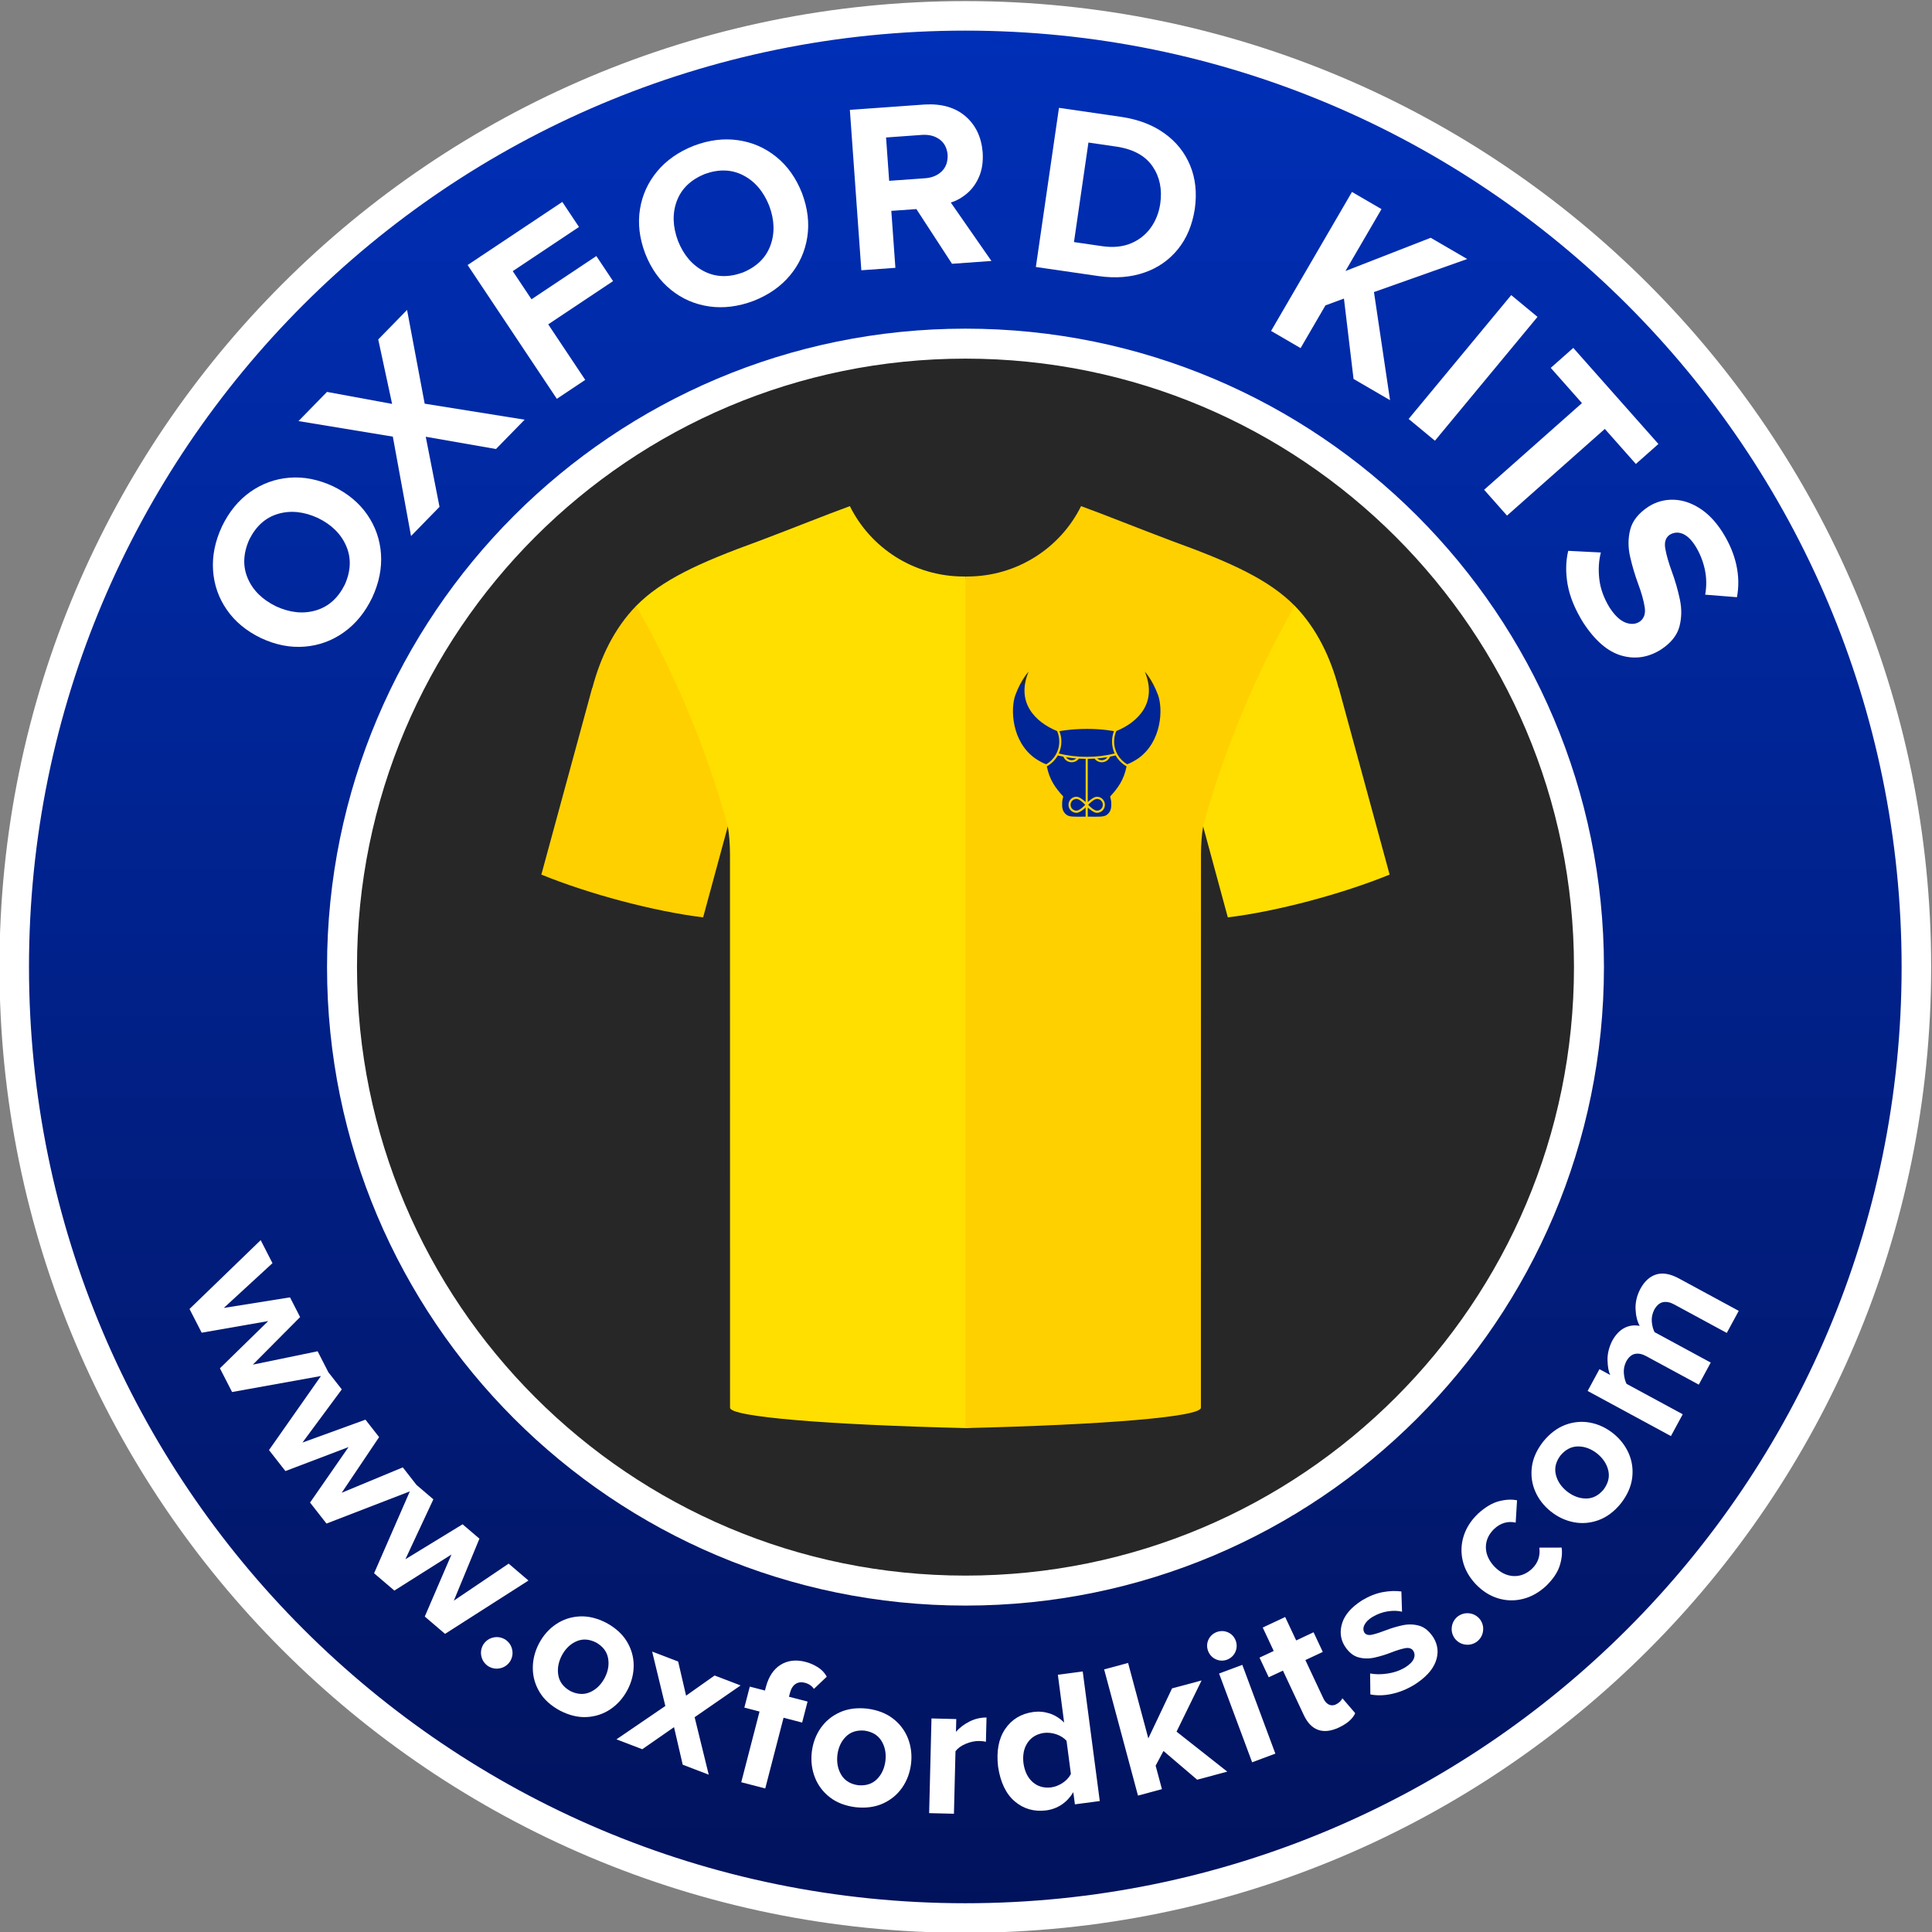
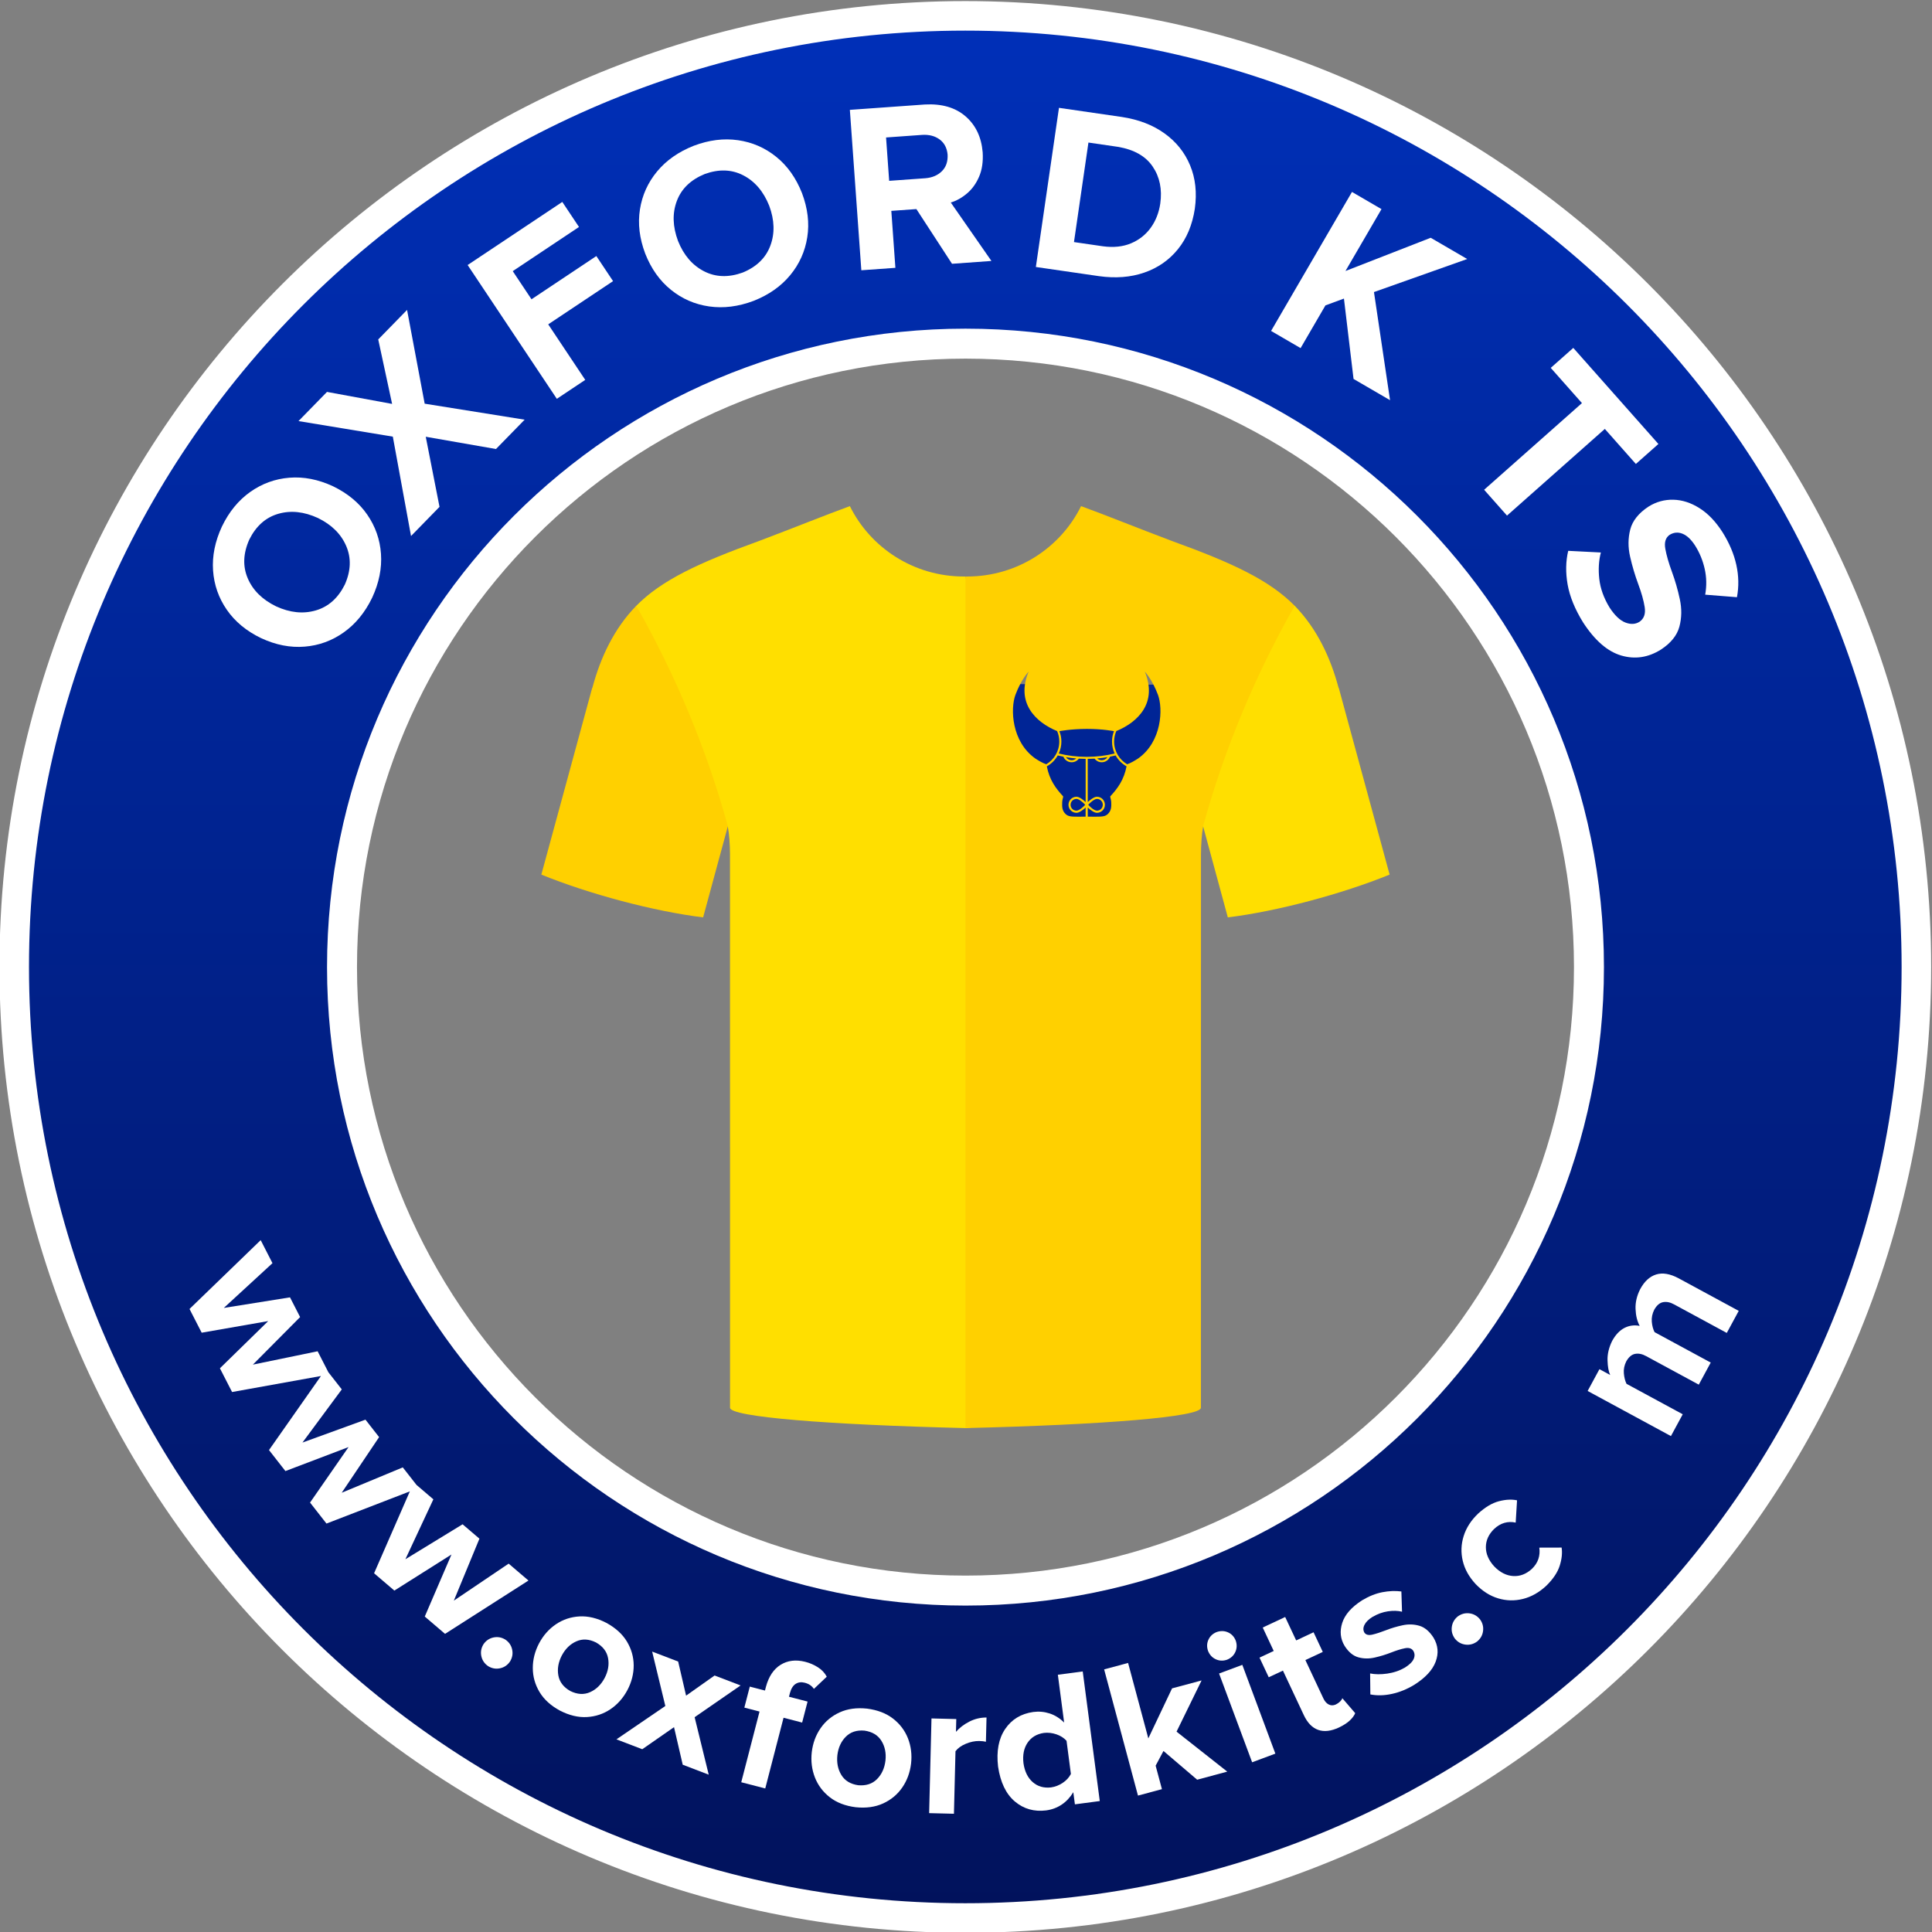
<svg xmlns="http://www.w3.org/2000/svg" version="1.1" width="256" height="256">
  <rect width="100%" height="100%" fill="#808080" stroke="none" />
  <defs>
    <linearGradient id="grad_dp_001" gradientUnits="userSpaceOnUse" x1="-347.703" y1="-66.328" x2="-347.703" y2="187.844">
      <stop offset="0" stop-color="#0030b9" />
      <stop offset="1" stop-color="#01125b" />
    </linearGradient>
  </defs>
  <g id="dp_dp001" transform="matrix(1,0,0,1,475.635,67.089)">
    <path id="dp_path002" fill="white" fill-rule="evenodd" fill-opacity="0" d="M -475.699,-66.936 L -219.708,-66.936 L -219.708,189.055 L -475.699,189.055 Z " />
-     <path id="dp_path003" fill="#272727" fill-rule="evenodd" d="M -345.94,-36.911 C -291.56,-36.911 -247.477,6.944 -247.477,61.041 C -247.477,115.139 -291.56,158.993 -345.94,158.993 C -400.32,158.993 -444.403,115.139 -444.403,61.041 C -444.403,6.944 -400.32,-36.911 -345.94,-36.911 Z " />
    <path id="dp_path004" fill="url(#grad_dp_001)" fill-rule="evenodd" d="M -344.443,23.544 L -320.848,23.639 L -320.752,36.068 L -332.837,49.256 L -344.539,36.068 Z M -431.628,60.76 C -431.627,107.441 -394.384,144.684 -347.703,144.684 C -301.021,144.684 -263.779,107.441 -263.777,60.76 C -263.779,60.759 -263.777,60.759 -263.777,60.759 C -263.777,14.079 -301.021,-23.165 -347.703,-23.165 C -394.384,-23.165 -431.628,14.079 -431.628,60.76 Z M -474.789,60.759 C -474.789,-9.429 -417.891,-66.328 -347.704,-66.328 C -277.516,-66.328 -220.617,-9.429 -220.617,60.759 L -220.617,60.759 C -220.617,130.945 -277.516,187.844 -347.704,187.844 C -417.891,187.844 -474.789,130.945 -474.789,60.759 Z " />
    <path id="dp_path005" fill="white" fill-rule="evenodd" d="M -475.707,61.036 L -475.707,61.036 L -475.707,61.036 C -475.707,-9.645 -418.408,-66.945 -347.727,-66.945 L -347.727,-66.945 C -277.045,-66.944 -219.747,-9.645 -219.747,61.036 L -219.747,61.036 C -219.747,61.036 -219.747,61.036 -219.747,61.036 C -219.747,131.717 -277.045,189.016 -347.727,189.016 C -418.408,189.016 -475.707,131.717 -475.707,61.036 Z M -471.793,61.035 L -471.793,61.035 C -471.793,129.553 -416.247,185.1 -347.728,185.1 C -279.208,185.1 -223.661,129.555 -223.661,61.035 L -223.661,61.035 C -223.661,61.035 -223.663,61.035 -223.661,61.035 C -223.663,-7.484 -279.208,-63.031 -347.728,-63.031 L -347.727,-63.031 C -416.247,-63.031 -471.792,-7.484 -471.793,61.035 Z " />
    <path id="dp_path006" fill="white" fill-rule="evenodd" d="M -432.301,61.06 L -432.301,61.059 L -432.301,61.06 C -432.301,14.336 -394.425,-23.54 -347.703,-23.54 C -300.98,-23.54 -263.104,14.336 -263.104,61.06 L -263.104,61.059 C -263.104,61.059 -263.104,61.059 -263.104,61.06 C -263.104,107.783 -300.98,145.659 -347.703,145.659 C -394.425,145.659 -432.301,107.783 -432.301,61.06 Z M -428.331,61.059 C -428.331,105.588 -392.232,141.687 -347.703,141.687 L -347.703,141.687 C -303.173,141.687 -267.075,105.588 -267.075,61.059 C -267.075,16.529 -303.173,-19.568 -347.703,-19.568 L -347.703,-19.568 C -392.232,-19.568 -428.331,16.529 -428.331,61.059 Z " />
    <path id="dp_path007" fill="#ffdf00" fill-rule="evenodd" d="M -375.063,4.595 C -370.364,2.825 -366.38,1.199 -363.023,-0.024 C -360.292,5.499 -354.56,9.301 -347.928,9.301 C -347.855,9.301 -347.78,9.301 -347.703,9.301 C -340.161,46.305 -317.832,119.253 -347.703,122.14 C -366.017,121.7 -378.899,120.659 -378.901,119.443 C -378.904,95.005 -378.905,70.568 -378.908,46.133 C -378.908,44.905 -379.008,43.397 -379.199,42.425 L -379.247,42.411 C -389.172,35.609 -393.669,25.805 -391.364,13.221 C -387.987,9.777 -383.076,7.5 -375.063,4.595 Z " />
    <path id="dp_path008" fill="#ffd000" fill-rule="evenodd" d="M -391.328,13.18 C -386.199,22.175 -382.004,32.151 -379.188,42.389 L -382.467,54.469 C -388.985,53.669 -397.6,51.373 -403.904,48.799 L -397.169,24.067 L -397.145,24.067 C -396.075,20.033 -394.264,16.197 -391.328,13.18 Z " />
    <path id="dp_path009" fill="#ffd000" fill-rule="evenodd" d="M -331.779,33.468 L -331.781,39.187 C -332.123,38.877 -332.629,38.483 -332.989,38.483 C -333.58,38.483 -334.056,38.959 -334.056,39.551 C -334.056,40.139 -333.58,40.617 -332.989,40.617 C -332.629,40.617 -332.123,40.225 -331.784,39.916 C -331.784,40.597 -331.784,41.064 -331.787,41.12 C -331.793,41.12 -332.787,41.127 -332.787,41.127 C -333.66,41.12 -334.089,41.12 -334.457,40.757 C -334.897,40.323 -334.919,39.823 -334.889,39.184 C -334.875,38.819 -334.716,38.485 -334.767,38.429 C -335.736,37.383 -336.575,36.261 -336.925,34.456 C -336.319,34.117 -335.816,33.615 -335.475,33.011 C -335.231,33.071 -334.981,33.124 -334.731,33.175 C -334.556,33.608 -334.131,33.915 -333.635,33.915 C -333.244,33.915 -332.9,33.728 -332.685,33.436 C -332.385,33.455 -332.084,33.465 -331.779,33.468 Z M -330.095,38.792 C -329.756,38.879 -329.509,39.187 -329.509,39.551 C -329.509,39.981 -329.857,40.329 -330.289,40.329 C -330.72,40.329 -331.44,39.564 -331.44,39.551 C -331.44,39.539 -330.72,38.771 -330.289,38.771 C -330.223,38.771 -330.157,38.777 -330.095,38.792 Z M -332.821,38.801 C -332.395,38.949 -331.841,39.539 -331.841,39.551 C -331.841,39.564 -332.563,40.329 -332.995,40.329 C -333.425,40.329 -333.776,39.981 -333.776,39.551 C -333.776,39.119 -333.425,38.771 -332.995,38.771 C -332.939,38.771 -332.881,38.78 -332.821,38.801 Z M -327.808,33.011 C -327.467,33.615 -326.964,34.117 -326.36,34.456 C -326.711,36.261 -327.547,37.383 -328.516,38.429 C -328.567,38.485 -328.409,38.819 -328.392,39.184 C -328.364,39.823 -328.385,40.323 -328.828,40.757 C -329.192,41.12 -329.623,41.12 -330.496,41.127 C -330.497,41.127 -331.491,41.12 -331.499,41.12 C -331.499,41.064 -331.499,40.597 -331.499,39.916 C -331.16,40.225 -330.652,40.617 -330.292,40.617 C -329.703,40.617 -329.227,40.139 -329.227,39.551 C -329.227,38.959 -329.703,38.483 -330.292,38.483 C -330.652,38.483 -331.16,38.877 -331.501,39.187 L -331.504,33.468 C -331.199,33.465 -330.896,33.455 -330.597,33.436 C -330.381,33.728 -330.039,33.915 -329.647,33.915 C -329.152,33.915 -328.727,33.608 -328.552,33.175 C -328.3,33.124 -328.052,33.071 -327.808,33.011 Z M -328.893,33.237 C -329.055,33.481 -329.333,33.644 -329.647,33.644 C -329.879,33.644 -330.092,33.557 -330.253,33.412 C -329.792,33.373 -329.337,33.315 -328.893,33.237 Z M -333.028,33.412 C -333.191,33.557 -333.403,33.644 -333.635,33.644 C -333.949,33.644 -334.228,33.481 -334.389,33.237 C -333.944,33.315 -333.491,33.373 -333.028,33.412 Z M -328.028,29.796 C -328.195,30.221 -328.287,30.685 -328.287,31.171 C -328.287,31.737 -328.16,32.273 -327.939,32.755 C -329.101,33.041 -330.328,33.195 -331.597,33.195 C -331.605,33.195 -331.677,33.195 -331.684,33.195 C -332.953,33.195 -334.181,33.041 -335.347,32.755 C -335.121,32.273 -334.996,31.737 -334.996,31.171 C -334.996,30.685 -335.088,30.221 -335.257,29.796 C -335.237,29.793 -333.765,29.499 -331.621,29.496 S -328.044,29.793 -328.028,29.796 Z M -323.945,21.907 C -323.94,21.908 -322.971,22.916 -322.2,24.976 C -321.519,26.801 -321.663,31.171 -324.825,33.412 C -325.296,33.719 -325.84,34.036 -326.283,34.18 C -327.317,33.576 -328.008,32.455 -328.008,31.171 C -328.008,30.677 -327.907,30.209 -327.723,29.784 C -324.82,28.589 -322.236,26.005 -323.945,21.907 Z M -339.337,21.907 C -341.047,26.005 -338.465,28.589 -335.561,29.784 C -335.376,30.209 -335.275,30.677 -335.275,31.171 C -335.275,32.455 -335.968,33.576 -337,34.18 C -337.443,34.036 -337.988,33.719 -338.457,33.412 C -341.619,31.171 -341.764,26.801 -341.083,24.976 C -340.312,22.916 -339.343,21.908 -339.337,21.907 Z M -320.345,4.595 C -325.045,2.825 -329.031,1.199 -332.388,-0.024 C -335.115,5.499 -340.851,9.301 -347.48,9.301 C -347.556,9.301 -347.631,9.301 -347.703,9.301 L -347.703,26.555 L -347.703,122.14 C -329.393,121.7 -316.512,120.659 -316.508,119.443 C -316.505,95.005 -316.5,70.568 -316.5,46.133 C -316.5,44.905 -316.399,43.397 -316.211,42.425 L -316.161,42.411 C -306.573,37.567 -302.857,27.239 -304.043,13.221 C -307.421,9.777 -312.333,7.5 -320.345,4.595 Z " />
    <path id="dp_path010" fill="#ffdf00" fill-rule="evenodd" d="M -304.081,13.18 C -309.211,22.175 -313.404,32.151 -316.22,42.389 L -312.943,54.469 C -306.421,53.669 -297.811,51.373 -291.504,48.799 L -298.239,24.067 L -298.263,24.067 C -299.336,20.033 -301.141,16.197 -304.081,13.18 Z " />
    <path id="dp_path011" fill="white" fill-rule="evenodd" d="M -426.317,12.1 C -425.408,10.14 -425.021,8.207 -425.153,6.301 C -425.287,4.396 -425.895,2.661 -426.979,1.096 C -428.061,-0.472 -429.575,-1.721 -431.516,-2.661 C -433.475,-3.568 -435.401,-3.945 -437.3,-3.789 C -439.197,-3.635 -440.924,-3.005 -442.483,-1.901 C -444.04,-0.796 -445.289,0.729 -446.228,2.676 C -447.143,4.645 -447.533,6.585 -447.404,8.495 C -447.272,10.405 -446.665,12.143 -445.581,13.708 C -444.499,15.276 -442.988,16.528 -441.044,17.465 C -439.087,18.375 -437.16,18.751 -435.261,18.593 C -433.363,18.44 -431.635,17.808 -430.075,16.697 C -428.515,15.588 -427.261,14.056 -426.317,12.1 Z M -429.949,10.381 C -430.849,12.175 -432.131,13.313 -433.795,13.796 C -435.46,14.281 -437.211,14.101 -439.051,13.256 C -440.883,12.363 -442.137,11.12 -442.813,9.528 C -443.489,7.936 -443.417,6.225 -442.597,4.395 C -441.707,2.613 -440.433,1.48 -438.776,0.997 C -437.117,0.515 -435.361,0.697 -433.509,1.548 C -431.689,2.436 -430.44,3.676 -429.757,5.267 C -429.075,6.857 -429.139,8.563 -429.949,10.381 Z " />
    <path id="dp_path012" fill="white" fill-rule="evenodd" d="M -406.117,-11.479 L -419.363,-13.6 L -421.697,-26.024 L -425.517,-22.113 L -423.679,-13.569 L -432.308,-15.159 L -436.083,-11.293 L -423.584,-9.232 L -421.172,3.937 L -417.397,0.072 L -419.221,-9.217 L -409.915,-7.591 Z " />
    <path id="dp_path013" fill="white" fill-rule="evenodd" d="M -398.087,-16.752 L -402.993,-24.111 L -394.401,-29.839 L -396.616,-33.16 L -405.208,-27.432 L -407.693,-31.16 L -398.915,-37.013 L -401.129,-40.333 L -413.672,-31.972 L -401.852,-14.243 Z " />
    <path id="dp_path014" fill="white" fill-rule="evenodd" d="M -375.773,-27.225 C -373.764,-28.019 -372.151,-29.152 -370.933,-30.624 C -369.717,-32.096 -368.961,-33.773 -368.668,-35.653 C -368.372,-37.536 -368.607,-39.484 -369.367,-41.504 C -370.16,-43.511 -371.295,-45.112 -372.779,-46.307 C -374.26,-47.504 -375.945,-48.237 -377.836,-48.511 C -379.727,-48.784 -381.683,-48.54 -383.704,-47.777 C -385.724,-46.98 -387.344,-45.844 -388.567,-44.371 C -389.788,-42.896 -390.545,-41.219 -390.84,-39.339 C -391.136,-37.456 -390.903,-35.507 -390.141,-33.488 C -389.349,-31.48 -388.212,-29.88 -386.729,-28.685 C -385.248,-27.488 -383.56,-26.755 -381.664,-26.484 C -379.769,-26.213 -377.805,-26.46 -375.773,-27.225 Z M -377.22,-30.975 C -379.108,-30.295 -380.821,-30.353 -382.36,-31.151 C -383.9,-31.947 -385.045,-33.284 -385.796,-35.164 C -386.508,-37.075 -386.56,-38.839 -385.952,-40.459 C -385.345,-42.077 -384.115,-43.267 -382.257,-44.029 C -380.385,-44.705 -378.681,-44.649 -377.148,-43.856 C -375.613,-43.063 -374.467,-41.72 -373.711,-39.828 C -373.004,-37.929 -372.953,-36.171 -373.556,-34.547 C -374.157,-32.924 -375.38,-31.733 -377.22,-30.975 Z " />
    <path id="dp_path015" fill="white" fill-rule="evenodd" d="M -344.267,-32.511 L -349.651,-40.253 C -348.884,-40.489 -348.165,-40.891 -347.496,-41.463 C -346.823,-42.032 -346.291,-42.769 -345.901,-43.676 C -345.509,-44.583 -345.349,-45.657 -345.425,-46.903 C -345.591,-48.917 -346.348,-50.507 -347.697,-51.676 C -349.047,-52.843 -350.841,-53.365 -353.083,-53.243 L -363.024,-52.532 L -361.504,-31.277 L -356.991,-31.6 L -357.531,-39.148 L -354.209,-39.385 L -349.489,-32.136 Z M -353.027,-43.471 L -357.816,-43.128 L -358.227,-48.873 L -353.439,-49.216 C -352.523,-49.271 -351.756,-49.072 -351.132,-48.615 C -350.509,-48.157 -350.157,-47.485 -350.072,-46.601 C -350.028,-45.684 -350.28,-44.949 -350.831,-44.403 C -351.383,-43.856 -352.113,-43.544 -353.027,-43.471 Z " />
    <path id="dp_path016" fill="white" fill-rule="evenodd" d="M -330.028,-30.5 C -327.812,-30.188 -325.805,-30.347 -324.005,-30.971 C -322.208,-31.592 -320.723,-32.627 -319.555,-34.067 C -318.387,-35.507 -317.64,-37.296 -317.313,-39.435 C -317.021,-41.557 -317.229,-43.475 -317.943,-45.183 C -318.652,-46.893 -319.785,-48.304 -321.336,-49.417 C -322.887,-50.532 -324.773,-51.255 -327,-51.592 L -335.316,-52.8 L -338.379,-31.712 Z M -329.489,-34.455 L -333.328,-35.012 L -331.412,-48.2 L -327.539,-47.637 C -325.384,-47.279 -323.836,-46.408 -322.899,-45.02 C -321.96,-43.635 -321.625,-41.995 -321.895,-40.1 C -322.077,-38.885 -322.501,-37.817 -323.165,-36.897 C -323.832,-35.98 -324.701,-35.296 -325.773,-34.845 C -326.848,-34.396 -328.084,-34.267 -329.489,-34.455 Z " />
    <path id="dp_path017" fill="white" fill-rule="evenodd" d="M -291.447,-14.063 L -293.577,-28.389 L -281.224,-32.768 L -286.06,-35.583 L -297.353,-31.179 L -292.58,-39.379 L -296.491,-41.655 L -307.211,-23.239 L -303.3,-20.963 L -300.007,-26.623 L -297.556,-27.527 L -296.283,-16.877 Z " />
-     <path id="dp_path018" fill="white" fill-rule="evenodd" d="M -285.5,-8.691 L -271.907,-25.101 L -275.391,-27.987 L -288.984,-11.576 Z " />
    <path id="dp_path019" fill="white" fill-rule="evenodd" d="M -275.949,1.231 L -262.987,-10.255 L -258.875,-5.612 L -255.887,-8.259 L -267.167,-20.989 L -270.153,-18.343 L -266.019,-13.676 L -278.981,-2.192 Z " />
    <path id="dp_path020" fill="white" fill-rule="evenodd" d="M -265.867,15.384 C -264.309,17.784 -262.617,19.248 -260.796,19.776 C -258.972,20.304 -257.221,20.036 -255.537,18.973 C -254.227,18.112 -253.415,17.1 -253.105,15.94 C -252.797,14.78 -252.779,13.572 -253.049,12.313 C -253.319,11.053 -253.667,9.844 -254.093,8.687 C -254.519,7.524 -254.813,6.511 -254.969,5.645 C -255.128,4.779 -254.941,4.161 -254.409,3.785 C -253.859,3.445 -253.285,3.396 -252.692,3.633 C -252.099,3.871 -251.54,4.399 -251.02,5.211 C -250.429,6.145 -250.009,7.168 -249.756,8.284 C -249.504,9.403 -249.481,10.544 -249.689,11.709 L -245.479,12.043 C -245.215,10.631 -245.243,9.2 -245.564,7.755 C -245.883,6.307 -246.491,4.864 -247.396,3.425 C -248.303,2.009 -249.324,0.945 -250.457,0.236 C -251.588,-0.476 -252.74,-0.847 -253.909,-0.873 C -255.079,-0.901 -256.171,-0.601 -257.187,0.031 C -258.509,0.9 -259.317,1.912 -259.617,3.067 C -259.916,4.223 -259.924,5.427 -259.637,6.677 C -259.352,7.931 -258.993,9.137 -258.563,10.297 C -258.129,11.457 -257.845,12.479 -257.705,13.356 C -257.568,14.236 -257.792,14.88 -258.383,15.293 C -258.927,15.639 -259.552,15.673 -260.263,15.4 C -260.972,15.128 -261.673,14.464 -262.364,13.407 C -263.131,12.143 -263.583,10.879 -263.723,9.616 C -263.861,8.353 -263.792,7.188 -263.512,6.119 L -267.839,5.9 C -268.169,7.289 -268.195,8.781 -267.916,10.371 C -267.632,11.961 -266.952,13.633 -265.867,15.384 Z " />
    <path id="dp_path021" fill="white" fill-rule="evenodd" d="M -444.884,117.361 L -433.107,115.239 L -439.992,125.053 L -437.816,127.836 L -429.451,124.656 L -434.552,132.009 L -432.375,134.792 L -421.329,130.527 L -426.067,141.377 L -423.38,143.671 L -415.813,138.892 L -419.351,147.113 L -416.664,149.407 L -405.611,142.341 L -408.236,140.1 L -415.499,145.003 L -412.108,136.793 L -414.34,134.887 L -421.919,139.52 L -418.212,131.58 L -420.445,129.672 L -422.264,127.347 L -430.356,130.708 L -425.401,123.336 L -427.209,121.024 L -435.557,124.057 L -430.347,117.013 L -432.124,114.741 L -433.548,111.961 L -442.129,113.732 L -435.869,107.431 L -437.208,104.817 L -445.98,106.219 L -439.531,100.287 L -441.093,97.237 L -450.523,106.357 L -448.912,109.501 L -440.096,107.961 L -446.495,114.217 Z " />
    <path id="dp_path022" fill="white" fill-rule="evenodd" d="M -410.956,153.684 C -410.456,153.991 -409.931,154.084 -409.38,153.968 C -408.828,153.851 -408.387,153.552 -408.055,153.068 C -407.748,152.568 -407.653,152.043 -407.771,151.492 C -407.888,150.94 -408.187,150.499 -408.671,150.167 C -409.171,149.86 -409.696,149.767 -410.247,149.883 C -410.797,150 -411.24,150.299 -411.572,150.783 C -411.879,151.283 -411.972,151.808 -411.855,152.359 C -411.739,152.909 -411.44,153.352 -410.956,153.684 Z " />
    <path id="dp_path023" fill="white" fill-rule="evenodd" d="M -401.445,159.572 C -400.212,160.208 -399.019,160.495 -397.865,160.429 C -396.712,160.361 -395.671,160.013 -394.74,159.385 C -393.811,158.755 -393.064,157.912 -392.499,156.853 C -391.941,155.792 -391.665,154.701 -391.668,153.583 C -391.673,152.463 -391.973,151.411 -392.567,150.421 C -393.164,149.435 -394.072,148.611 -395.292,147.948 C -396.517,147.316 -397.705,147.031 -398.852,147.095 C -400,147.16 -401.037,147.504 -401.965,148.131 C -402.892,148.757 -403.639,149.599 -404.203,150.657 C -404.761,151.719 -405.037,152.812 -405.036,153.933 C -405.036,155.056 -404.74,156.112 -404.151,157.103 C -403.561,158.091 -402.657,158.915 -401.445,159.572 Z M -400.072,156.979 C -400.968,156.469 -401.496,155.781 -401.652,154.911 C -401.809,154.037 -401.652,153.153 -401.184,152.255 C -400.711,151.375 -400.071,150.753 -399.263,150.397 C -398.455,150.037 -397.589,150.087 -396.665,150.543 C -395.757,151.057 -395.224,151.749 -395.063,152.62 C -394.901,153.489 -395.053,154.369 -395.517,155.255 C -395.995,156.148 -396.64,156.775 -397.452,157.133 C -398.264,157.492 -399.136,157.44 -400.072,156.979 Z " />
    <path id="dp_path024" fill="white" fill-rule="evenodd" d="M -381.725,168.064 L -383.593,160.448 L -377.504,156.241 L -380.948,154.923 L -384.725,157.593 L -385.776,153.073 L -389.221,151.755 L -387.475,158.963 L -393.952,163.383 L -390.532,164.693 L -386.324,161.768 L -385.171,166.745 Z " />
    <path id="dp_path025" fill="white" fill-rule="evenodd" d="M -374.236,169.891 L -371.811,160.523 L -369.347,161.16 L -368.627,158.377 L -371.091,157.74 L -370.963,157.24 C -370.804,156.656 -370.552,156.253 -370.207,156.035 C -369.861,155.815 -369.46,155.764 -369.001,155.883 C -368.712,155.96 -368.469,156.065 -368.273,156.205 C -368.075,156.344 -367.913,156.509 -367.791,156.701 L -366.084,155.081 C -366.355,154.573 -366.749,154.153 -367.268,153.828 C -367.787,153.499 -368.348,153.257 -368.953,153.105 C -370.191,152.796 -371.271,152.931 -372.197,153.503 C -373.121,154.075 -373.771,155.045 -374.144,156.417 L -374.272,156.916 L -376.284,156.396 L -377.005,159.179 L -374.993,159.7 L -377.416,169.067 Z " />
    <path id="dp_path026" fill="white" fill-rule="evenodd" d="M -362.261,172.377 C -360.881,172.523 -359.665,172.355 -358.615,171.875 C -357.564,171.393 -356.72,170.691 -356.083,169.767 C -355.445,168.841 -355.056,167.784 -354.913,166.593 C -354.78,165.401 -354.92,164.285 -355.328,163.244 C -355.74,162.203 -356.403,161.331 -357.315,160.627 C -358.229,159.924 -359.375,159.487 -360.752,159.312 C -362.124,159.168 -363.335,159.333 -364.379,159.811 C -365.425,160.288 -366.267,160.987 -366.903,161.907 C -367.539,162.827 -367.928,163.883 -368.071,165.073 C -368.204,166.265 -368.064,167.384 -367.656,168.429 C -367.247,169.475 -366.588,170.351 -365.679,171.059 C -364.771,171.765 -363.629,172.204 -362.261,172.377 Z M -361.924,169.463 C -362.944,169.313 -363.685,168.864 -364.148,168.109 C -364.612,167.353 -364.787,166.473 -364.677,165.465 C -364.556,164.473 -364.185,163.661 -363.561,163.036 C -362.94,162.408 -362.116,162.14 -361.089,162.228 C -360.056,162.377 -359.308,162.828 -358.841,163.581 C -358.375,164.332 -358.197,165.208 -358.307,166.201 C -358.428,167.207 -358.801,168.025 -359.428,168.655 C -360.053,169.284 -360.884,169.552 -361.924,169.463 Z " />
    <path id="dp_path027" fill="white" fill-rule="evenodd" d="M -349.233,173.243 L -349.028,164.956 C -348.717,164.551 -348.264,164.223 -347.661,163.972 C -347.06,163.72 -346.475,163.599 -345.903,163.603 C -345.708,163.607 -345.537,163.617 -345.391,163.633 C -345.241,163.651 -345.109,163.673 -344.996,163.703 L -344.916,160.491 C -345.707,160.487 -346.46,160.663 -347.173,161.024 C -347.885,161.385 -348.484,161.839 -348.965,162.387 L -348.923,160.695 L -352.208,160.613 L -352.519,173.161 Z " />
    <path id="dp_path028" fill="white" fill-rule="evenodd" d="M -329.909,171.56 L -332.168,154.388 L -335.464,154.821 L -334.631,161.157 C -335.213,160.579 -335.859,160.177 -336.56,159.951 C -337.265,159.723 -337.988,159.659 -338.732,159.759 C -340.345,159.988 -341.585,160.743 -342.448,162.017 C -343.311,163.295 -343.623,164.953 -343.385,166.996 C -343.076,169.083 -342.336,170.62 -341.167,171.611 C -339.997,172.601 -338.613,172.997 -337.017,172.799 C -336.252,172.696 -335.563,172.44 -334.952,172.029 C -334.343,171.62 -333.832,171.072 -333.417,170.387 L -333.205,171.995 Z M -336.365,169.752 C -337.325,169.861 -338.135,169.629 -338.795,169.052 C -339.453,168.475 -339.861,167.64 -340.02,166.548 C -340.148,165.464 -339.968,164.559 -339.48,163.835 C -338.992,163.109 -338.269,162.675 -337.315,162.532 C -336.756,162.468 -336.201,162.531 -335.652,162.72 C -335.101,162.909 -334.656,163.196 -334.313,163.576 L -333.736,167.968 C -333.968,168.424 -334.325,168.816 -334.808,169.141 C -335.289,169.467 -335.809,169.671 -336.365,169.752 Z " />
    <path id="dp_path029" fill="white" fill-rule="evenodd" d="M -313.016,167.661 L -319.736,162.363 L -316.419,155.58 L -320.332,156.629 L -323.476,163.257 L -326.157,153.261 L -329.332,154.112 L -324.847,170.835 L -321.672,169.984 L -322.507,166.872 L -321.469,164.924 L -317.005,168.732 Z " />
    <path id="dp_path030" fill="white" fill-rule="evenodd" d="M -313.053,152.833 C -312.535,152.627 -312.165,152.284 -311.948,151.808 C -311.731,151.331 -311.712,150.828 -311.895,150.3 C -312.101,149.783 -312.443,149.417 -312.916,149.207 C -313.389,148.997 -313.891,148.983 -314.419,149.165 C -314.925,149.368 -315.288,149.704 -315.507,150.171 C -315.725,150.64 -315.744,151.14 -315.563,151.665 C -315.356,152.184 -315.013,152.553 -314.539,152.772 C -314.064,152.991 -313.569,153.012 -313.053,152.833 Z M -306.643,165.276 L -311.021,153.513 L -314.101,154.66 L -309.721,166.423 Z " />
    <path id="dp_path031" fill="white" fill-rule="evenodd" d="M -298.215,161.812 C -297.596,161.517 -297.115,161.203 -296.769,160.873 C -296.424,160.544 -296.189,160.223 -296.064,159.913 L -297.769,157.931 C -297.811,158.067 -297.909,158.213 -298.065,158.371 C -298.22,158.524 -298.412,158.657 -298.639,158.768 C -298.973,158.916 -299.285,158.913 -299.573,158.764 C -299.861,158.615 -300.093,158.353 -300.269,157.984 L -302.665,152.879 L -300.36,151.797 L -301.581,149.195 L -303.885,150.276 L -305.343,147.172 L -308.317,148.568 L -306.861,151.672 L -308.743,152.555 L -307.521,155.157 L -305.64,154.275 L -302.869,160.18 C -302.387,161.204 -301.751,161.855 -300.964,162.131 C -300.176,162.407 -299.261,162.3 -298.215,161.812 Z " />
    <path id="dp_path032" fill="white" fill-rule="evenodd" d="M -288.263,156.172 C -286.777,155.239 -285.825,154.215 -285.405,153.1 C -284.985,151.985 -285.079,150.924 -285.685,149.913 C -286.223,149.073 -286.847,148.545 -287.557,148.336 C -288.269,148.127 -289.007,148.103 -289.772,148.265 C -290.536,148.427 -291.267,148.644 -291.965,148.916 C -292.661,149.187 -293.265,149.383 -293.776,149.503 C -294.285,149.624 -294.64,149.536 -294.844,149.244 C -295.023,148.935 -295.023,148.592 -294.837,148.217 C -294.653,147.841 -294.305,147.495 -293.792,147.171 C -293.119,146.775 -292.432,146.524 -291.728,146.419 C -291.023,146.315 -290.4,146.333 -289.859,146.472 L -289.945,143.788 C -290.74,143.685 -291.579,143.717 -292.463,143.887 C -293.345,144.059 -294.239,144.415 -295.144,144.957 C -296.551,145.855 -297.431,146.855 -297.783,147.957 C -298.135,149.057 -298.029,150.072 -297.469,151 C -296.947,151.82 -296.336,152.324 -295.64,152.516 C -294.943,152.707 -294.217,152.715 -293.465,152.541 C -292.711,152.371 -291.989,152.148 -291.296,151.876 C -290.604,151.605 -289.999,151.416 -289.481,151.312 C -288.965,151.208 -288.596,151.32 -288.371,151.647 C -288.165,151.984 -288.145,152.345 -288.315,152.731 C -288.487,153.117 -288.875,153.5 -289.481,153.877 C -290.177,154.283 -290.955,154.547 -291.813,154.671 C -292.671,154.793 -293.428,154.787 -294.087,154.652 L -294.057,157.432 C -293.163,157.605 -292.208,157.583 -291.199,157.361 C -290.187,157.141 -289.208,156.744 -288.263,156.172 Z " />
    <path id="dp_path033" fill="white" fill-rule="evenodd" d="M -279.921,150.428 C -279.464,150.06 -279.199,149.597 -279.124,149.039 C -279.048,148.481 -279.18,147.964 -279.524,147.488 C -279.891,147.031 -280.355,146.765 -280.912,146.689 C -281.471,146.615 -281.987,146.747 -282.463,147.089 C -282.92,147.457 -283.185,147.92 -283.261,148.479 C -283.337,149.037 -283.205,149.553 -282.861,150.029 C -282.495,150.487 -282.031,150.752 -281.473,150.828 C -280.915,150.904 -280.397,150.771 -279.921,150.428 Z " />
    <path id="dp_path034" fill="white" fill-rule="evenodd" d="M -270.753,143.041 C -269.837,142.144 -269.243,141.255 -268.964,140.371 C -268.685,139.487 -268.603,138.688 -268.713,137.973 L -271.671,137.981 C -271.592,138.5 -271.633,139.001 -271.792,139.483 C -271.953,139.961 -272.24,140.403 -272.655,140.799 C -273.405,141.483 -274.231,141.8 -275.131,141.745 C -276.031,141.689 -276.867,141.267 -277.637,140.476 C -278.383,139.661 -278.752,138.804 -278.749,137.909 C -278.745,137.013 -278.38,136.209 -277.651,135.501 C -277.232,135.109 -276.783,134.843 -276.301,134.701 C -275.821,134.561 -275.319,134.548 -274.799,134.664 L -274.619,131.712 C -275.324,131.561 -276.124,131.6 -277.017,131.832 C -277.912,132.064 -278.832,132.609 -279.779,133.473 C -280.712,134.364 -281.351,135.356 -281.691,136.443 C -282.033,137.531 -282.073,138.628 -281.813,139.731 C -281.553,140.836 -280.983,141.86 -280.107,142.805 C -279.209,143.74 -278.217,144.373 -277.125,144.7 C -276.036,145.029 -274.939,145.053 -273.831,144.776 C -272.727,144.5 -271.699,143.92 -270.753,143.041 Z " />
-     <path id="dp_path035" fill="white" fill-rule="evenodd" d="M -260.873,132.136 C -260.02,131.043 -259.517,129.923 -259.367,128.777 C -259.219,127.632 -259.367,126.544 -259.812,125.512 C -260.259,124.483 -260.948,123.591 -261.883,122.84 C -262.823,122.095 -263.843,121.62 -264.943,121.416 C -266.043,121.212 -267.133,121.311 -268.215,121.711 C -269.296,122.113 -270.273,122.853 -271.152,123.928 C -272,125.015 -272.503,126.129 -272.652,127.268 C -272.801,128.409 -272.656,129.492 -272.212,130.519 C -271.769,131.547 -271.081,132.436 -270.147,133.188 C -269.207,133.933 -268.185,134.408 -267.081,134.616 C -265.979,134.824 -264.887,134.729 -263.804,134.333 C -262.724,133.939 -261.745,133.204 -260.873,132.136 Z M -263.168,130.304 C -263.835,131.091 -264.608,131.48 -265.493,131.472 C -266.38,131.465 -267.22,131.145 -268.015,130.519 C -268.793,129.889 -269.284,129.145 -269.484,128.285 C -269.687,127.425 -269.477,126.584 -268.857,125.76 C -268.183,124.964 -267.405,124.568 -266.519,124.572 C -265.635,124.575 -264.799,124.888 -264.013,125.508 C -263.225,126.144 -262.729,126.895 -262.528,127.759 C -262.327,128.624 -262.54,129.469 -263.168,130.304 Z " />
    <path id="dp_path036" fill="white" fill-rule="evenodd" d="M -245.243,106.607 L -253.209,102.292 C -254.341,101.688 -255.333,101.52 -256.191,101.788 C -257.044,102.056 -257.749,102.703 -258.3,103.729 C -258.744,104.599 -258.951,105.475 -258.916,106.357 C -258.883,107.24 -258.699,107.987 -258.367,108.597 C -259.096,108.456 -259.773,108.549 -260.401,108.876 C -261.029,109.204 -261.565,109.772 -262.012,110.581 C -262.447,111.459 -262.653,112.32 -262.629,113.167 C -262.605,114.015 -262.487,114.66 -262.275,115.104 L -263.701,114.332 L -265.265,117.221 L -254.229,123.199 L -252.664,120.309 L -260.113,116.275 C -260.303,115.884 -260.419,115.423 -260.465,114.885 C -260.512,114.348 -260.405,113.82 -260.148,113.304 C -259.82,112.721 -259.425,112.388 -258.967,112.305 C -258.508,112.221 -258.019,112.323 -257.499,112.612 L -250.537,116.383 L -248.955,113.459 L -256.395,109.429 C -256.592,109.048 -256.715,108.588 -256.763,108.049 C -256.809,107.512 -256.701,106.981 -256.437,106.452 C -256.108,105.869 -255.715,105.536 -255.256,105.452 C -254.796,105.368 -254.308,105.472 -253.788,105.761 L -246.827,109.532 Z " />
  </g>
</svg>